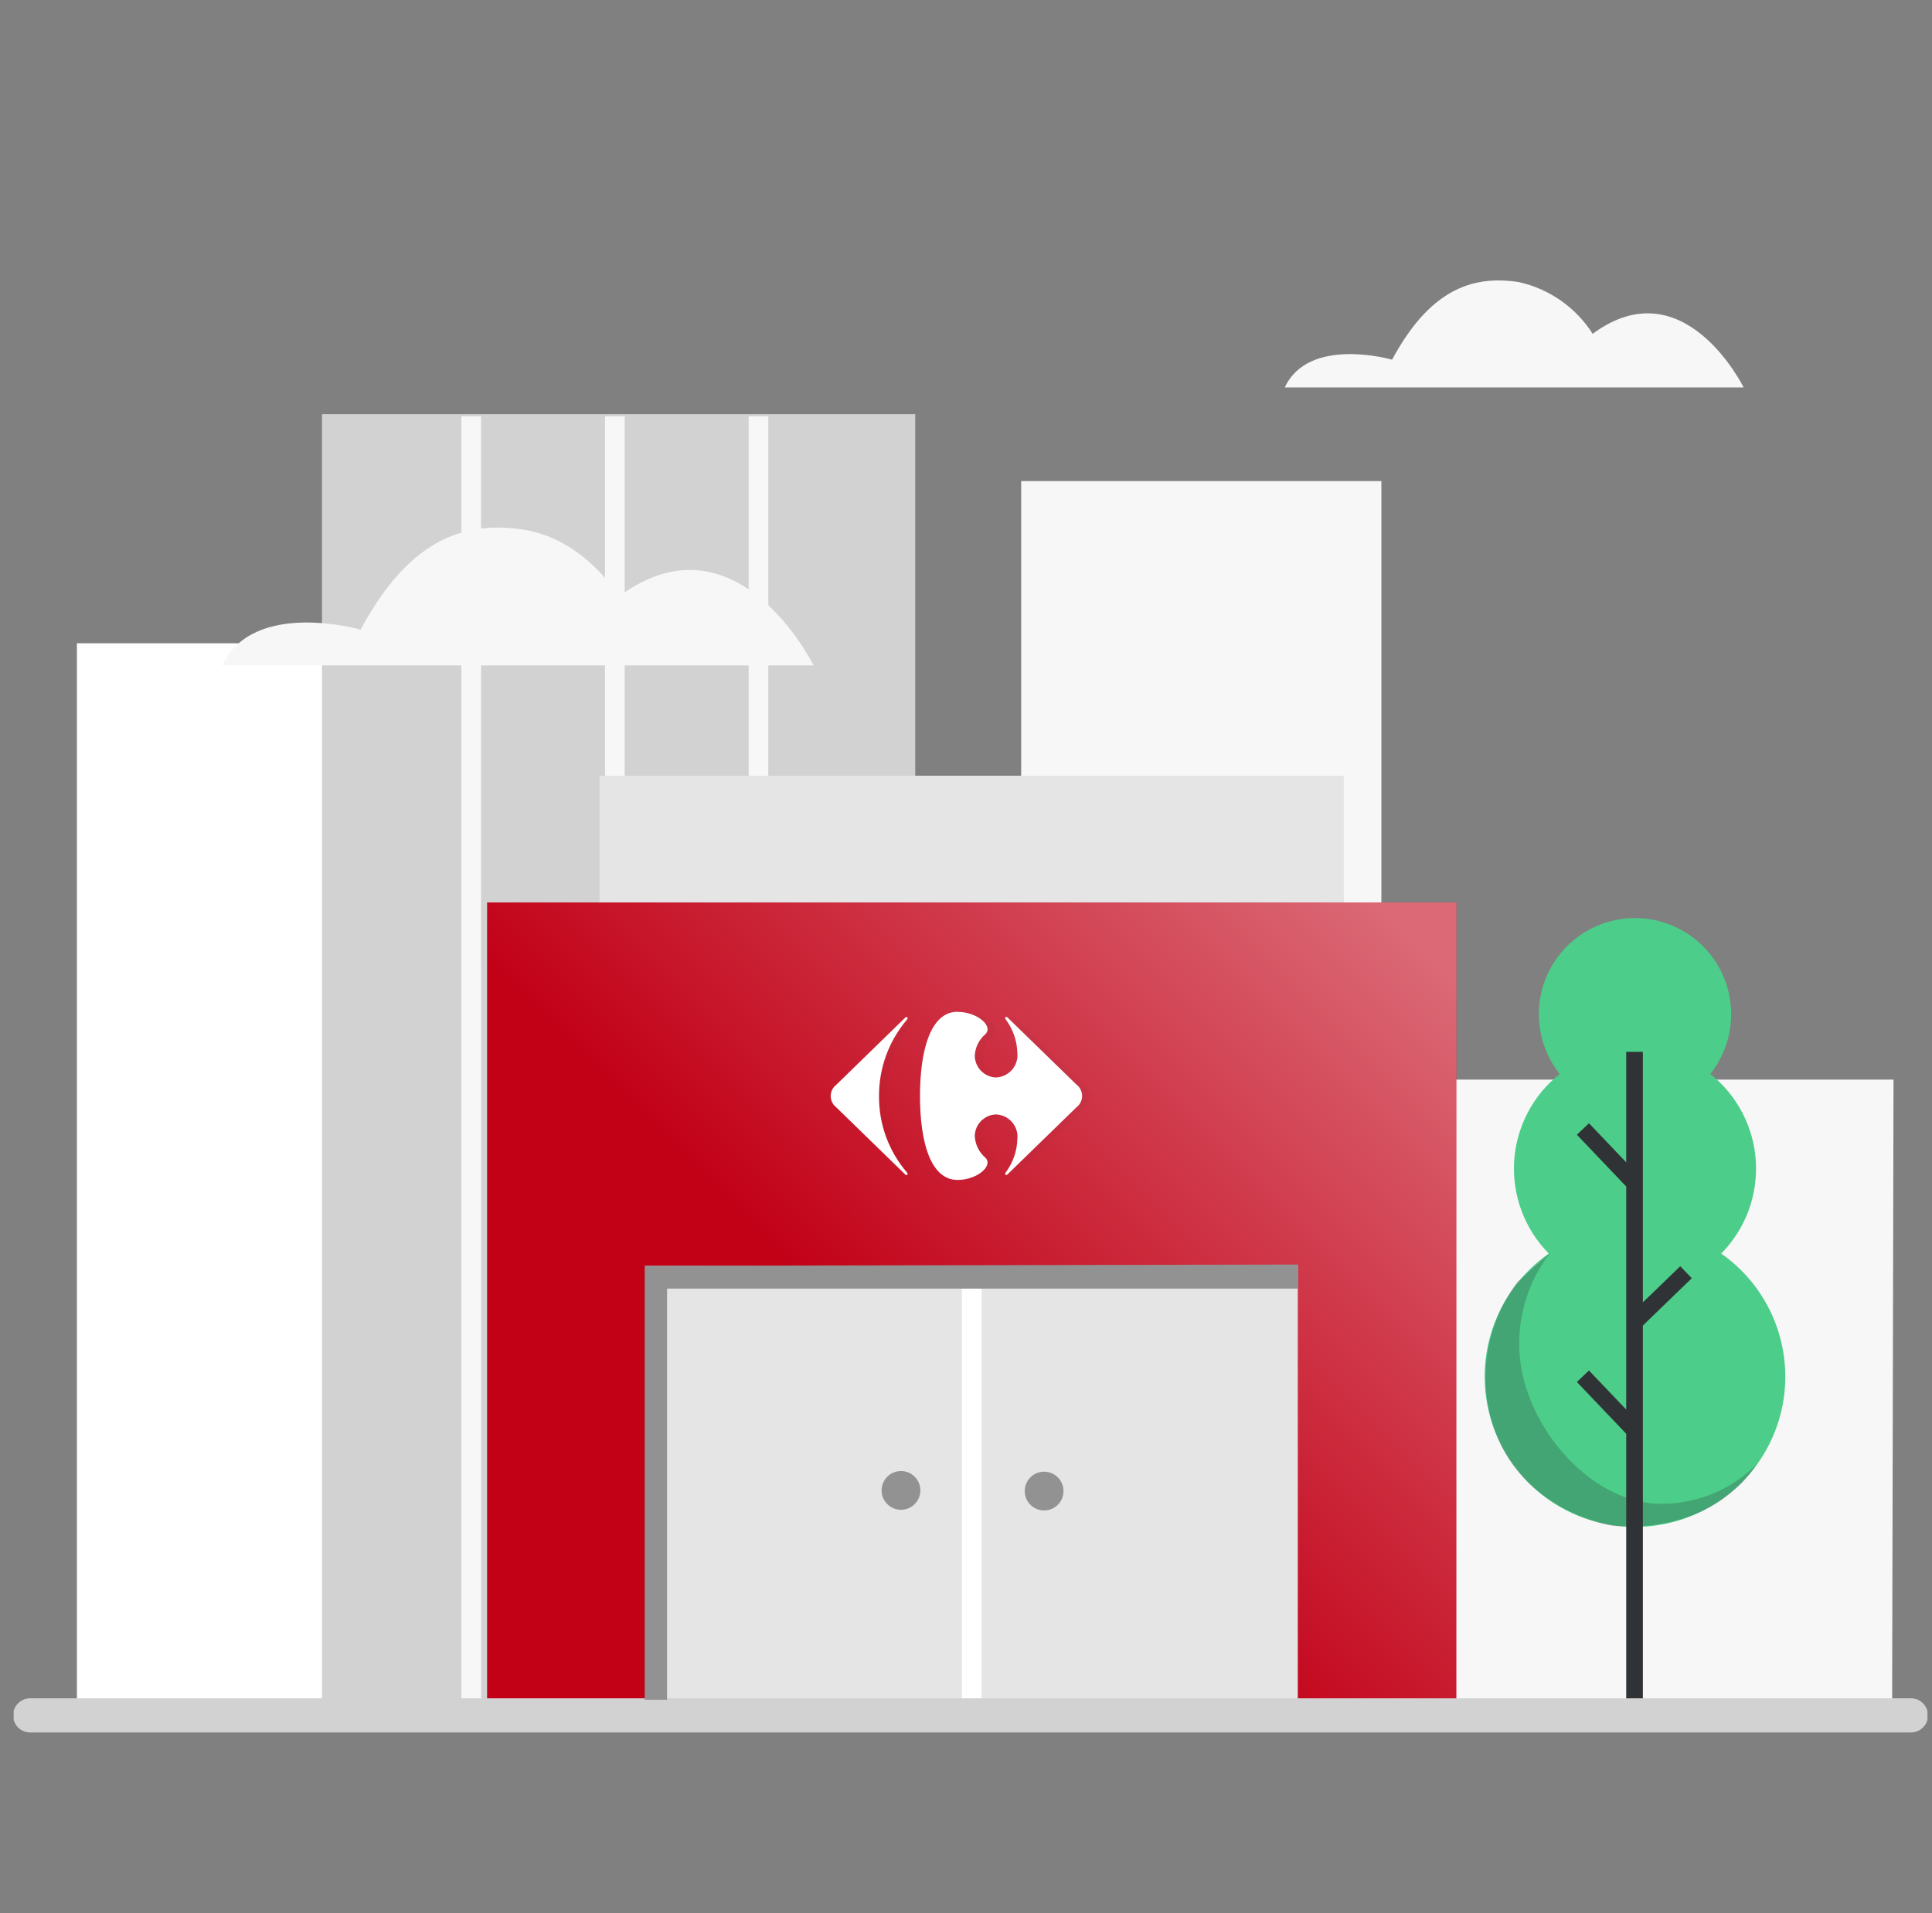
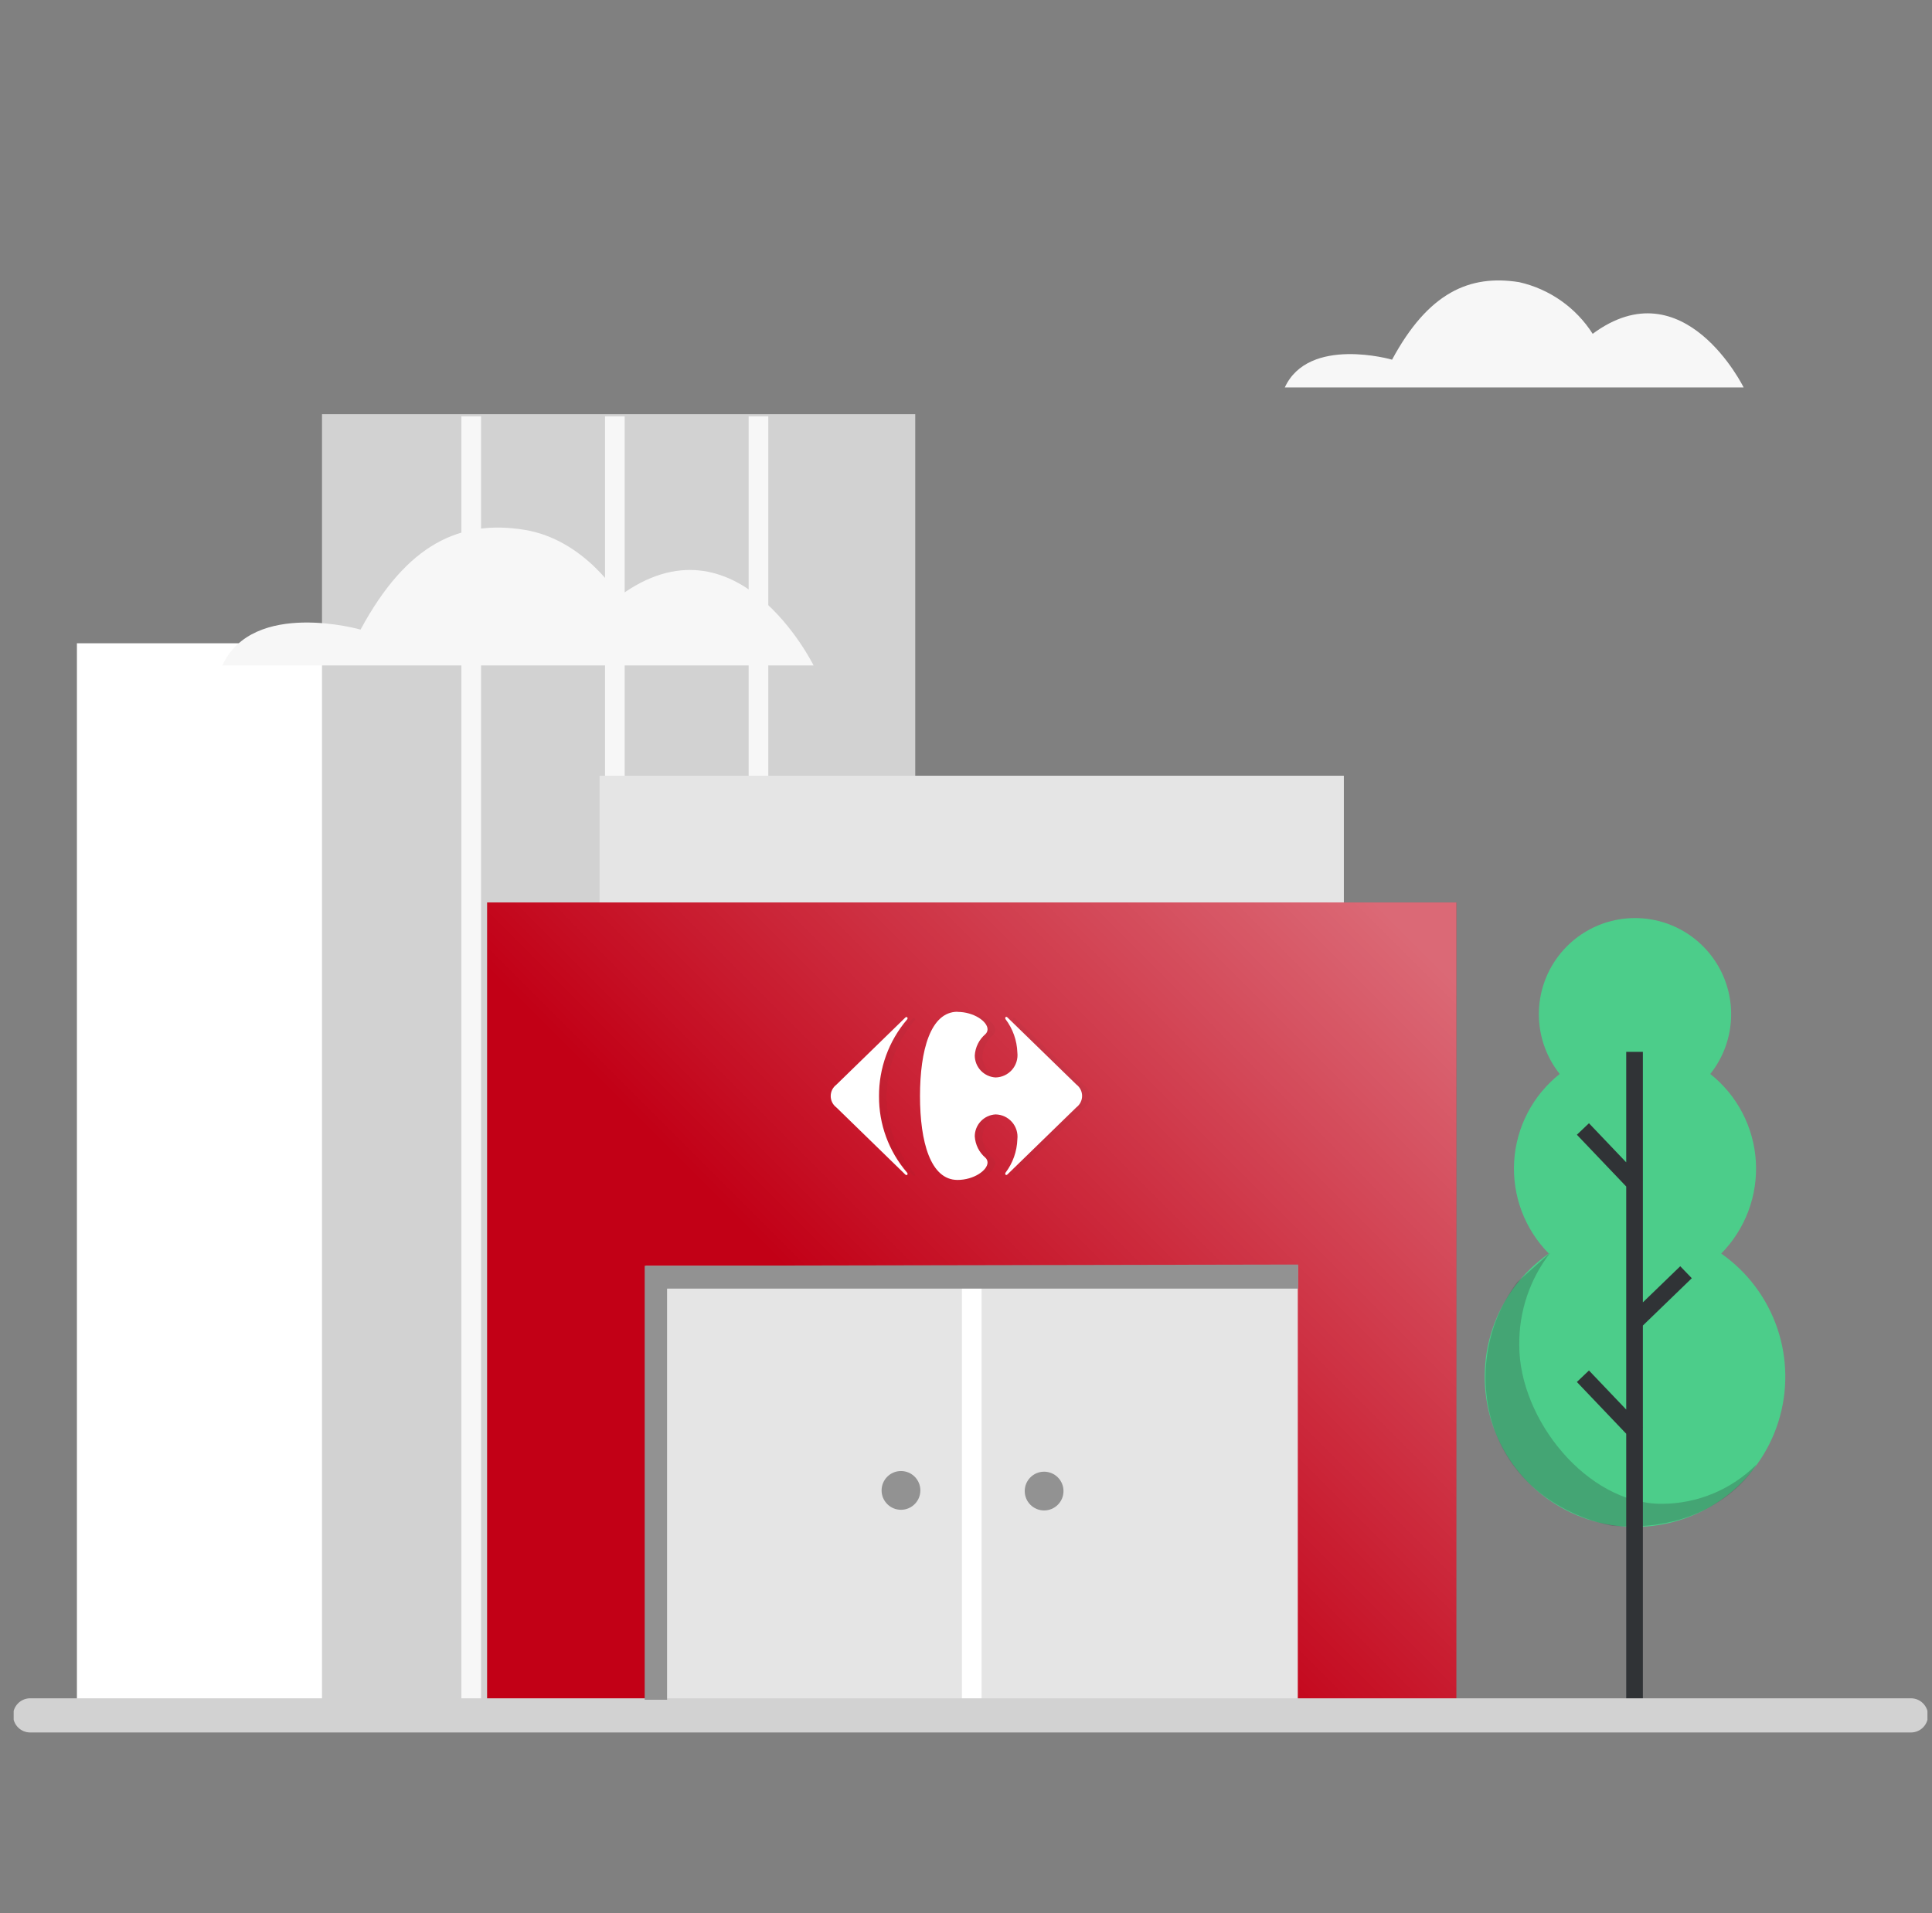
<svg xmlns="http://www.w3.org/2000/svg" width="106" height="105" viewBox="0 0 106 105" fill="none">
  <rect x="0" y="0" width="106" height="105" fill="#808080" stroke="none" />
  <g clip-path="url(#clip0_2723_2101)">
    <path d="M29.074 35.302H4.22V93.781H29.074V35.302Z" fill="white" />
    <path d="M14.3 40.109H8.76V50.172H14.3V40.109Z" fill="white" />
    <path d="M24.534 40.109H18.994V50.172H24.534V40.109Z" fill="white" />
    <path d="M14.3 53.203H8.76V63.266H14.3V53.203Z" fill="white" />
    <path d="M24.534 53.203H18.994V63.266H24.534V53.203Z" fill="white" />
    <path d="M14.3 67.2H8.76V77.263H14.3V67.2Z" fill="white" />
    <path d="M24.534 67.2H18.994V77.263H24.534V67.2Z" fill="white" />
    <path d="M14.3 81.347H8.76V91.41H14.3V81.347Z" fill="white" />
-     <path d="M24.534 81.347H18.994V91.41H24.534V81.347Z" fill="white" />
-     <path d="M103.889 59.247H75.79V26.402H56.027V93.708H103.812L103.889 59.247Z" fill="#F7F7F7" />
    <path d="M50.215 22.731H17.667V94.027H50.215V22.731Z" fill="#D2D2D2" />
    <path d="M26.393 22.847H25.316V94.051H26.393V22.847Z" fill="#F7F7F7" />
    <path d="M34.272 22.847H33.194V94.007H34.272V22.847Z" fill="#F7F7F7" />
    <path d="M42.152 22.847H41.075V42.585H42.152V22.847Z" fill="#F7F7F7" />
    <path d="M73.731 42.571H32.897V71.347H73.731V42.571Z" fill="#E5E5E5" />
    <path d="M79.903 49.525H26.725V94.007H79.903V49.525Z" fill="#C20016" />
    <path opacity="0.41" d="M79.903 49.525H26.725V94.007H79.903V49.525Z" fill="url(#paint0_linear_2723_2101)" />
    <path d="M71.204 69.47H35.423V94.006H71.204V69.47Z" fill="#E5E5E5" />
    <path d="M53.854 69.47H52.777V94.17H53.854V69.47Z" fill="white" />
    <path d="M12.199 36.517H44.636C44.636 36.517 40.424 27.952 33.965 32.726C33.965 32.726 32.082 29.605 28.769 29.075C25.259 28.513 22.342 29.812 19.782 34.551C19.782 34.551 13.884 32.866 12.199 36.517Z" fill="#F7F7F7" />
    <path d="M94.435 68.794C95.089 68.131 95.596 67.338 95.924 66.466C96.251 65.594 96.391 64.662 96.335 63.732C96.278 62.803 96.027 61.895 95.596 61.069C95.166 60.243 94.566 59.517 93.836 58.938C94.453 58.161 94.839 57.226 94.948 56.239C95.058 55.254 94.887 54.257 94.456 53.363C94.024 52.47 93.35 51.716 92.509 51.189C91.669 50.661 90.697 50.382 89.705 50.382C88.713 50.382 87.741 50.661 86.901 51.189C86.06 51.716 85.386 52.47 84.954 53.363C84.523 54.257 84.352 55.254 84.462 56.239C84.572 57.226 84.957 58.161 85.574 58.938C84.844 59.517 84.244 60.243 83.814 61.069C83.383 61.895 83.132 62.802 83.075 63.732C83.019 64.662 83.159 65.593 83.486 66.465C83.814 67.337 84.321 68.13 84.975 68.793C83.539 69.799 82.46 71.237 81.896 72.898C81.332 74.558 81.312 76.356 81.84 78.029C82.367 79.701 83.414 81.163 84.828 82.2C86.243 83.237 87.951 83.796 89.705 83.796C91.459 83.796 93.167 83.237 94.582 82.2C95.996 81.163 97.043 79.701 97.57 78.029C98.098 76.356 98.078 74.558 97.514 72.898C96.95 71.237 95.871 69.799 94.435 68.793V68.794Z" fill="#4CCD8A" />
    <path opacity="0.26" d="M85.06 68.744C83.931 70.196 83.33 71.99 83.355 73.829C83.355 77.902 87.083 82.526 91.157 82.526C92.126 82.528 93.085 82.338 93.981 81.967C94.876 81.596 95.689 81.052 96.373 80.366C96.373 80.366 94.28 84.157 88.489 83.738C88.489 83.738 83.714 83.022 82.042 78.604C81.54 77.24 81.387 75.773 81.595 74.335C81.804 72.896 82.368 71.533 83.236 70.367L85.06 68.744Z" fill="#303336" />
    <path fill-rule="evenodd" clip-rule="evenodd" d="M90.137 57.722H89.223V63.787L87.179 61.642L86.516 62.273L89.223 65.114V77.355L87.179 75.21L86.516 75.841L89.223 78.682V94.259H90.137V78.323L90.141 78.319L90.137 78.314V72.743L92.822 70.146L92.187 69.489L90.137 71.472V64.755L90.141 64.75L90.137 64.746V57.722ZM90.137 72.482V72.482L92.557 70.141L92.183 69.754L92.183 69.754L92.557 70.141L90.137 72.482ZM89.411 72.174V65.311L89.411 65.311V72.174L89.411 72.174ZM89.411 72.541V77.552L89.411 77.552V72.541L89.411 72.541ZM89.223 77.627L87.172 75.475L87.172 75.475L89.223 77.627V77.627ZM89.411 77.824L89.411 77.824V77.824L89.411 77.824V77.824ZM89.411 78.879L89.411 78.879V94.072H89.95V94.072H89.411V78.879ZM89.411 63.984V57.909H89.411V63.984L89.411 63.984ZM89.223 64.059L87.172 61.907L87.172 61.907L89.223 64.059V64.059ZM89.411 64.255L89.411 64.256V64.256L89.411 64.256V64.255Z" fill="#303336" />
    <g opacity="0.2">
      <path opacity="0.2" fill-rule="evenodd" clip-rule="evenodd" d="M50.086 55.888C50.103 55.868 50.128 55.855 50.154 55.853C50.163 55.854 50.171 55.856 50.179 55.86C50.187 55.864 50.194 55.87 50.2 55.876C50.205 55.883 50.209 55.891 50.212 55.899C50.214 55.908 50.215 55.916 50.214 55.925C50.212 55.952 50.2 55.977 50.181 55.996C49.182 57.17 48.638 58.663 48.648 60.205C48.638 61.738 49.183 63.223 50.181 64.387C50.2 64.405 50.212 64.431 50.214 64.458C50.215 64.467 50.214 64.475 50.212 64.484C50.209 64.492 50.205 64.5 50.199 64.506C50.194 64.513 50.187 64.518 50.179 64.522C50.171 64.526 50.163 64.528 50.154 64.529C50.128 64.527 50.103 64.514 50.086 64.494L46.305 60.814C46.209 60.741 46.131 60.647 46.078 60.539C46.024 60.431 45.996 60.312 45.996 60.191C45.996 60.071 46.024 59.952 46.078 59.844C46.131 59.736 46.209 59.642 46.305 59.569L50.086 55.888Z" fill="#303336" />
      <path opacity="0.2" fill-rule="evenodd" clip-rule="evenodd" d="M52.954 55.567C51.473 55.567 50.895 57.678 50.895 60.195C50.895 62.711 51.473 64.795 52.954 64.795C53.842 64.795 54.599 64.272 54.602 63.841C54.602 63.792 54.592 63.743 54.572 63.698C54.553 63.653 54.524 63.612 54.488 63.578C54.316 63.432 54.175 63.252 54.074 63.05C53.973 62.848 53.914 62.627 53.901 62.402C53.902 62.094 54.02 61.798 54.232 61.574C54.444 61.35 54.733 61.216 55.04 61.199C55.212 61.201 55.38 61.24 55.536 61.312C55.691 61.384 55.83 61.487 55.943 61.616C56.055 61.745 56.14 61.896 56.191 62.059C56.242 62.223 56.258 62.395 56.238 62.565C56.215 63.227 55.99 63.865 55.592 64.393C55.579 64.411 55.573 64.433 55.572 64.454C55.572 64.493 55.594 64.524 55.629 64.524C55.642 64.523 55.655 64.519 55.667 64.513C55.679 64.506 55.69 64.498 55.698 64.487L59.48 60.807C59.576 60.734 59.654 60.64 59.708 60.532C59.762 60.424 59.79 60.305 59.79 60.184C59.79 60.064 59.762 59.945 59.708 59.837C59.654 59.729 59.576 59.635 59.48 59.562L55.698 55.881C55.681 55.86 55.656 55.846 55.629 55.844C55.594 55.844 55.572 55.875 55.572 55.914C55.573 55.936 55.579 55.958 55.592 55.976C55.99 56.504 56.215 57.142 56.238 57.802C56.258 57.973 56.242 58.145 56.191 58.309C56.14 58.472 56.055 58.623 55.943 58.752C55.83 58.881 55.691 58.985 55.536 59.057C55.38 59.129 55.212 59.167 55.04 59.17C54.733 59.152 54.444 59.018 54.232 58.794C54.02 58.571 53.902 58.274 53.901 57.966C53.914 57.741 53.973 57.52 54.074 57.318C54.175 57.116 54.316 56.936 54.488 56.789C54.524 56.755 54.552 56.715 54.572 56.669C54.591 56.624 54.602 56.575 54.602 56.526C54.602 56.095 53.842 55.571 52.954 55.571" fill="#303336" />
    </g>
    <path fill-rule="evenodd" clip-rule="evenodd" d="M49.667 55.846C49.675 55.836 49.686 55.828 49.697 55.822C49.709 55.817 49.721 55.813 49.734 55.813C49.743 55.813 49.752 55.816 49.759 55.819C49.767 55.823 49.774 55.829 49.779 55.835C49.785 55.842 49.789 55.85 49.792 55.858C49.794 55.866 49.795 55.875 49.794 55.884C49.792 55.911 49.781 55.936 49.761 55.955C48.762 57.129 48.218 58.622 48.228 60.163C48.218 61.696 48.762 63.181 49.761 64.345C49.78 64.364 49.792 64.389 49.794 64.417C49.795 64.425 49.794 64.434 49.792 64.442C49.789 64.451 49.785 64.458 49.779 64.465C49.774 64.472 49.767 64.477 49.759 64.481C49.752 64.485 49.743 64.487 49.734 64.487C49.721 64.487 49.709 64.484 49.697 64.478C49.686 64.472 49.675 64.464 49.667 64.454L45.886 60.772C45.79 60.699 45.712 60.605 45.658 60.497C45.605 60.389 45.577 60.271 45.577 60.15C45.577 60.03 45.605 59.911 45.658 59.803C45.712 59.695 45.79 59.601 45.886 59.528L49.667 55.846Z" fill="white" />
    <path fill-rule="evenodd" clip-rule="evenodd" d="M52.534 55.524C51.054 55.524 50.476 57.636 50.476 60.152C50.476 62.669 51.054 64.753 52.534 64.753C53.423 64.753 54.179 64.229 54.182 63.799C54.182 63.75 54.172 63.701 54.152 63.656C54.133 63.611 54.104 63.571 54.068 63.537C53.896 63.39 53.755 63.211 53.654 63.008C53.554 62.806 53.495 62.586 53.481 62.36C53.482 62.052 53.6 61.756 53.812 61.533C54.024 61.309 54.313 61.175 54.62 61.157C54.792 61.16 54.96 61.198 55.116 61.27C55.271 61.342 55.41 61.446 55.523 61.575C55.636 61.703 55.72 61.854 55.771 62.018C55.822 62.181 55.838 62.354 55.818 62.524C55.796 63.185 55.57 63.824 55.172 64.352C55.159 64.37 55.153 64.391 55.153 64.413C55.152 64.421 55.152 64.43 55.154 64.438C55.157 64.446 55.161 64.453 55.166 64.46C55.171 64.466 55.178 64.472 55.185 64.475C55.192 64.48 55.2 64.482 55.209 64.483C55.222 64.482 55.235 64.478 55.247 64.472C55.259 64.465 55.27 64.457 55.278 64.447L59.061 60.765C59.157 60.692 59.235 60.598 59.288 60.49C59.342 60.382 59.37 60.263 59.37 60.143C59.37 60.022 59.342 59.904 59.288 59.796C59.235 59.688 59.157 59.593 59.061 59.521L55.278 55.839C55.261 55.818 55.236 55.805 55.209 55.802C55.174 55.802 55.153 55.835 55.153 55.873C55.153 55.895 55.159 55.916 55.172 55.934C55.57 56.462 55.796 57.1 55.818 57.761C55.838 57.931 55.822 58.103 55.771 58.267C55.72 58.431 55.636 58.582 55.523 58.711C55.41 58.839 55.271 58.943 55.116 59.015C54.96 59.087 54.792 59.126 54.62 59.129C54.313 59.111 54.024 58.976 53.812 58.753C53.601 58.529 53.482 58.233 53.481 57.926C53.494 57.7 53.553 57.48 53.654 57.277C53.755 57.075 53.896 56.895 54.068 56.749C54.104 56.715 54.132 56.674 54.152 56.629C54.171 56.584 54.182 56.535 54.182 56.486C54.182 56.055 53.423 55.531 52.534 55.531" fill="white" />
    <path fill-rule="evenodd" clip-rule="evenodd" d="M0.718 94.138C0.718 93.62 1.138 93.2 1.655 93.2L104.845 93.2C105.363 93.2 105.782 93.62 105.782 94.138C105.782 94.656 105.363 95.075 104.845 95.075L1.655 95.075C1.138 95.075 0.718 94.656 0.718 94.138Z" fill="#D2D2D2" />
    <path d="M70.492 21.261H95.665C95.665 21.261 92.396 14.613 87.383 18.319C86.466 16.879 85.016 15.861 83.351 15.485C80.626 15.049 78.36 16.057 76.376 19.739C76.376 19.733 71.8 18.425 70.492 21.261Z" fill="#F7F7F7" />
    <path d="M57.285 82.891C57.873 82.891 58.349 82.415 58.349 81.828C58.349 81.24 57.873 80.764 57.285 80.764C56.698 80.764 56.222 81.24 56.222 81.828C56.222 82.415 56.698 82.891 57.285 82.891Z" fill="#929292" />
    <path fill-rule="evenodd" clip-rule="evenodd" d="M35.371 69.464V93.281H36.599V70.718H71.224V69.396L35.371 69.464Z" fill="#929292" />
    <path d="M49.433 82.855C50.02 82.855 50.496 82.379 50.496 81.791C50.496 81.204 50.02 80.728 49.433 80.728C48.846 80.728 48.369 81.204 48.369 81.791C48.369 82.379 48.846 82.855 49.433 82.855Z" fill="#929292" />
  </g>
  <defs>
    <linearGradient id="paint0_linear_2723_2101" x1="48.581" y1="75.102" x2="74.751" y2="48.949" gradientUnits="userSpaceOnUse">
      <stop stop-color="white" stop-opacity="0" />
      <stop offset="1" stop-color="white" />
    </linearGradient>
    <clipPath id="clip0_2723_2101">
      <rect width="105" height="105" fill="white" transform="translate(0.75)" />
    </clipPath>
  </defs>
</svg>